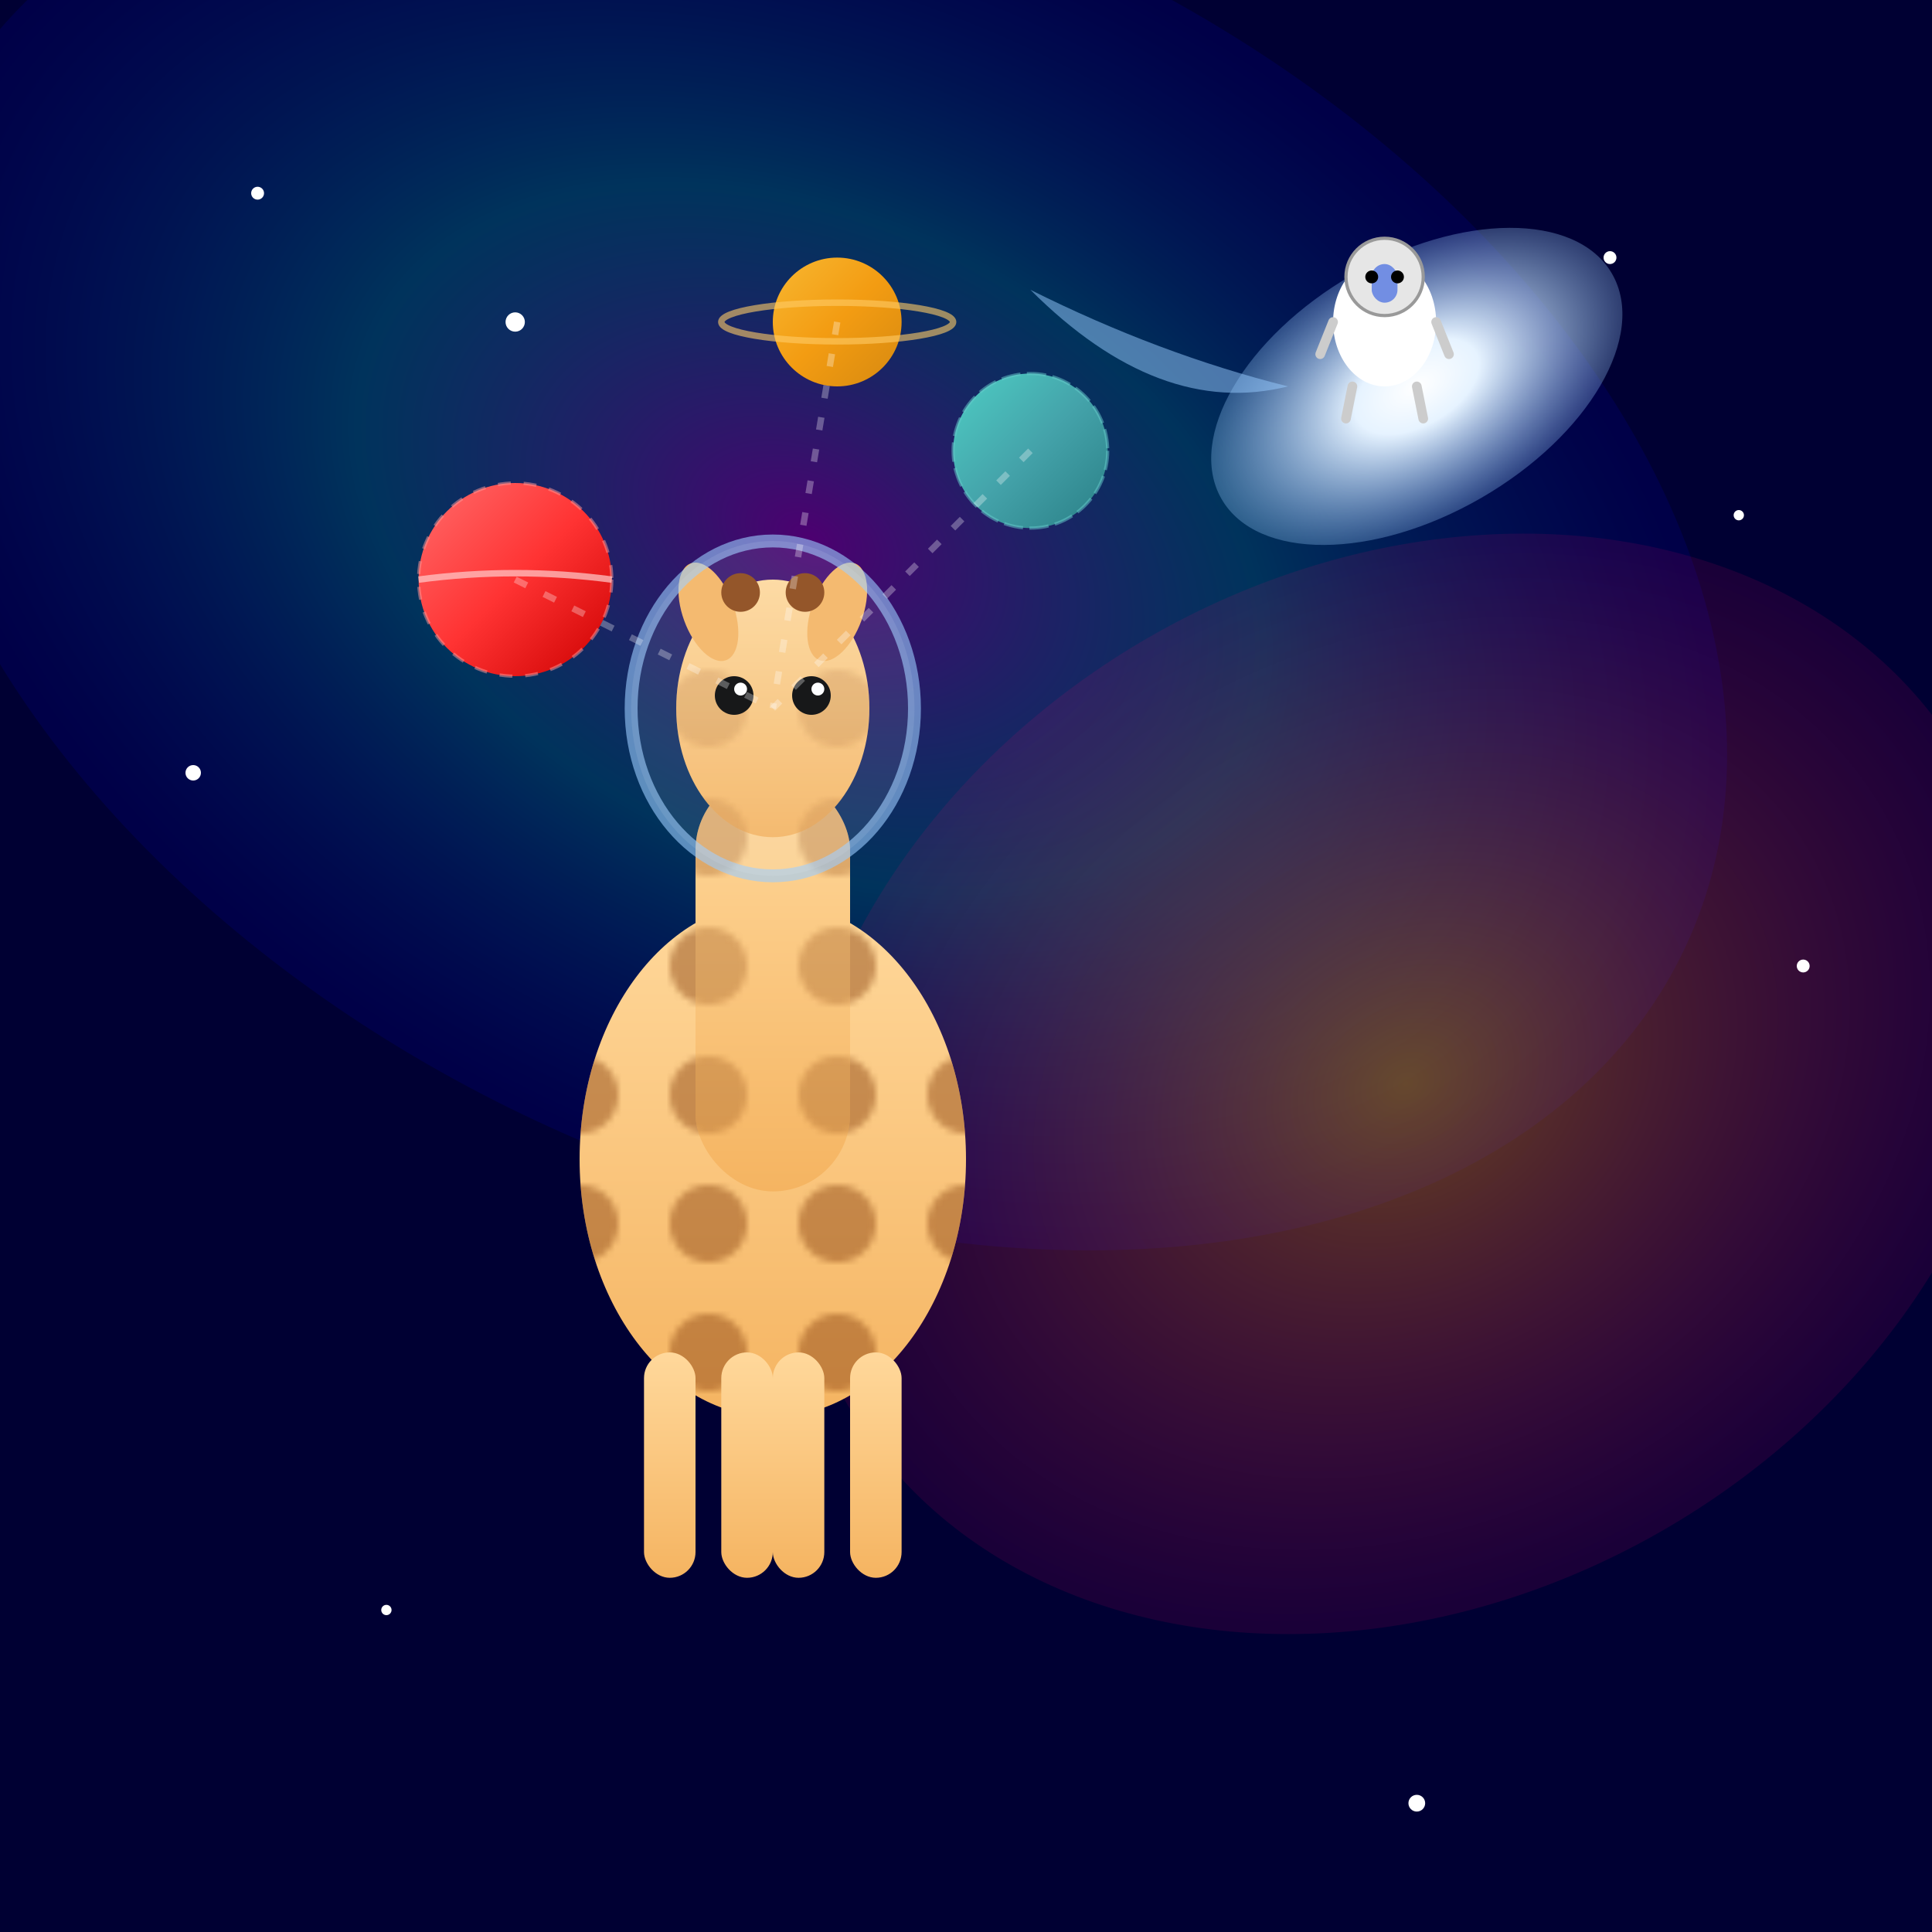
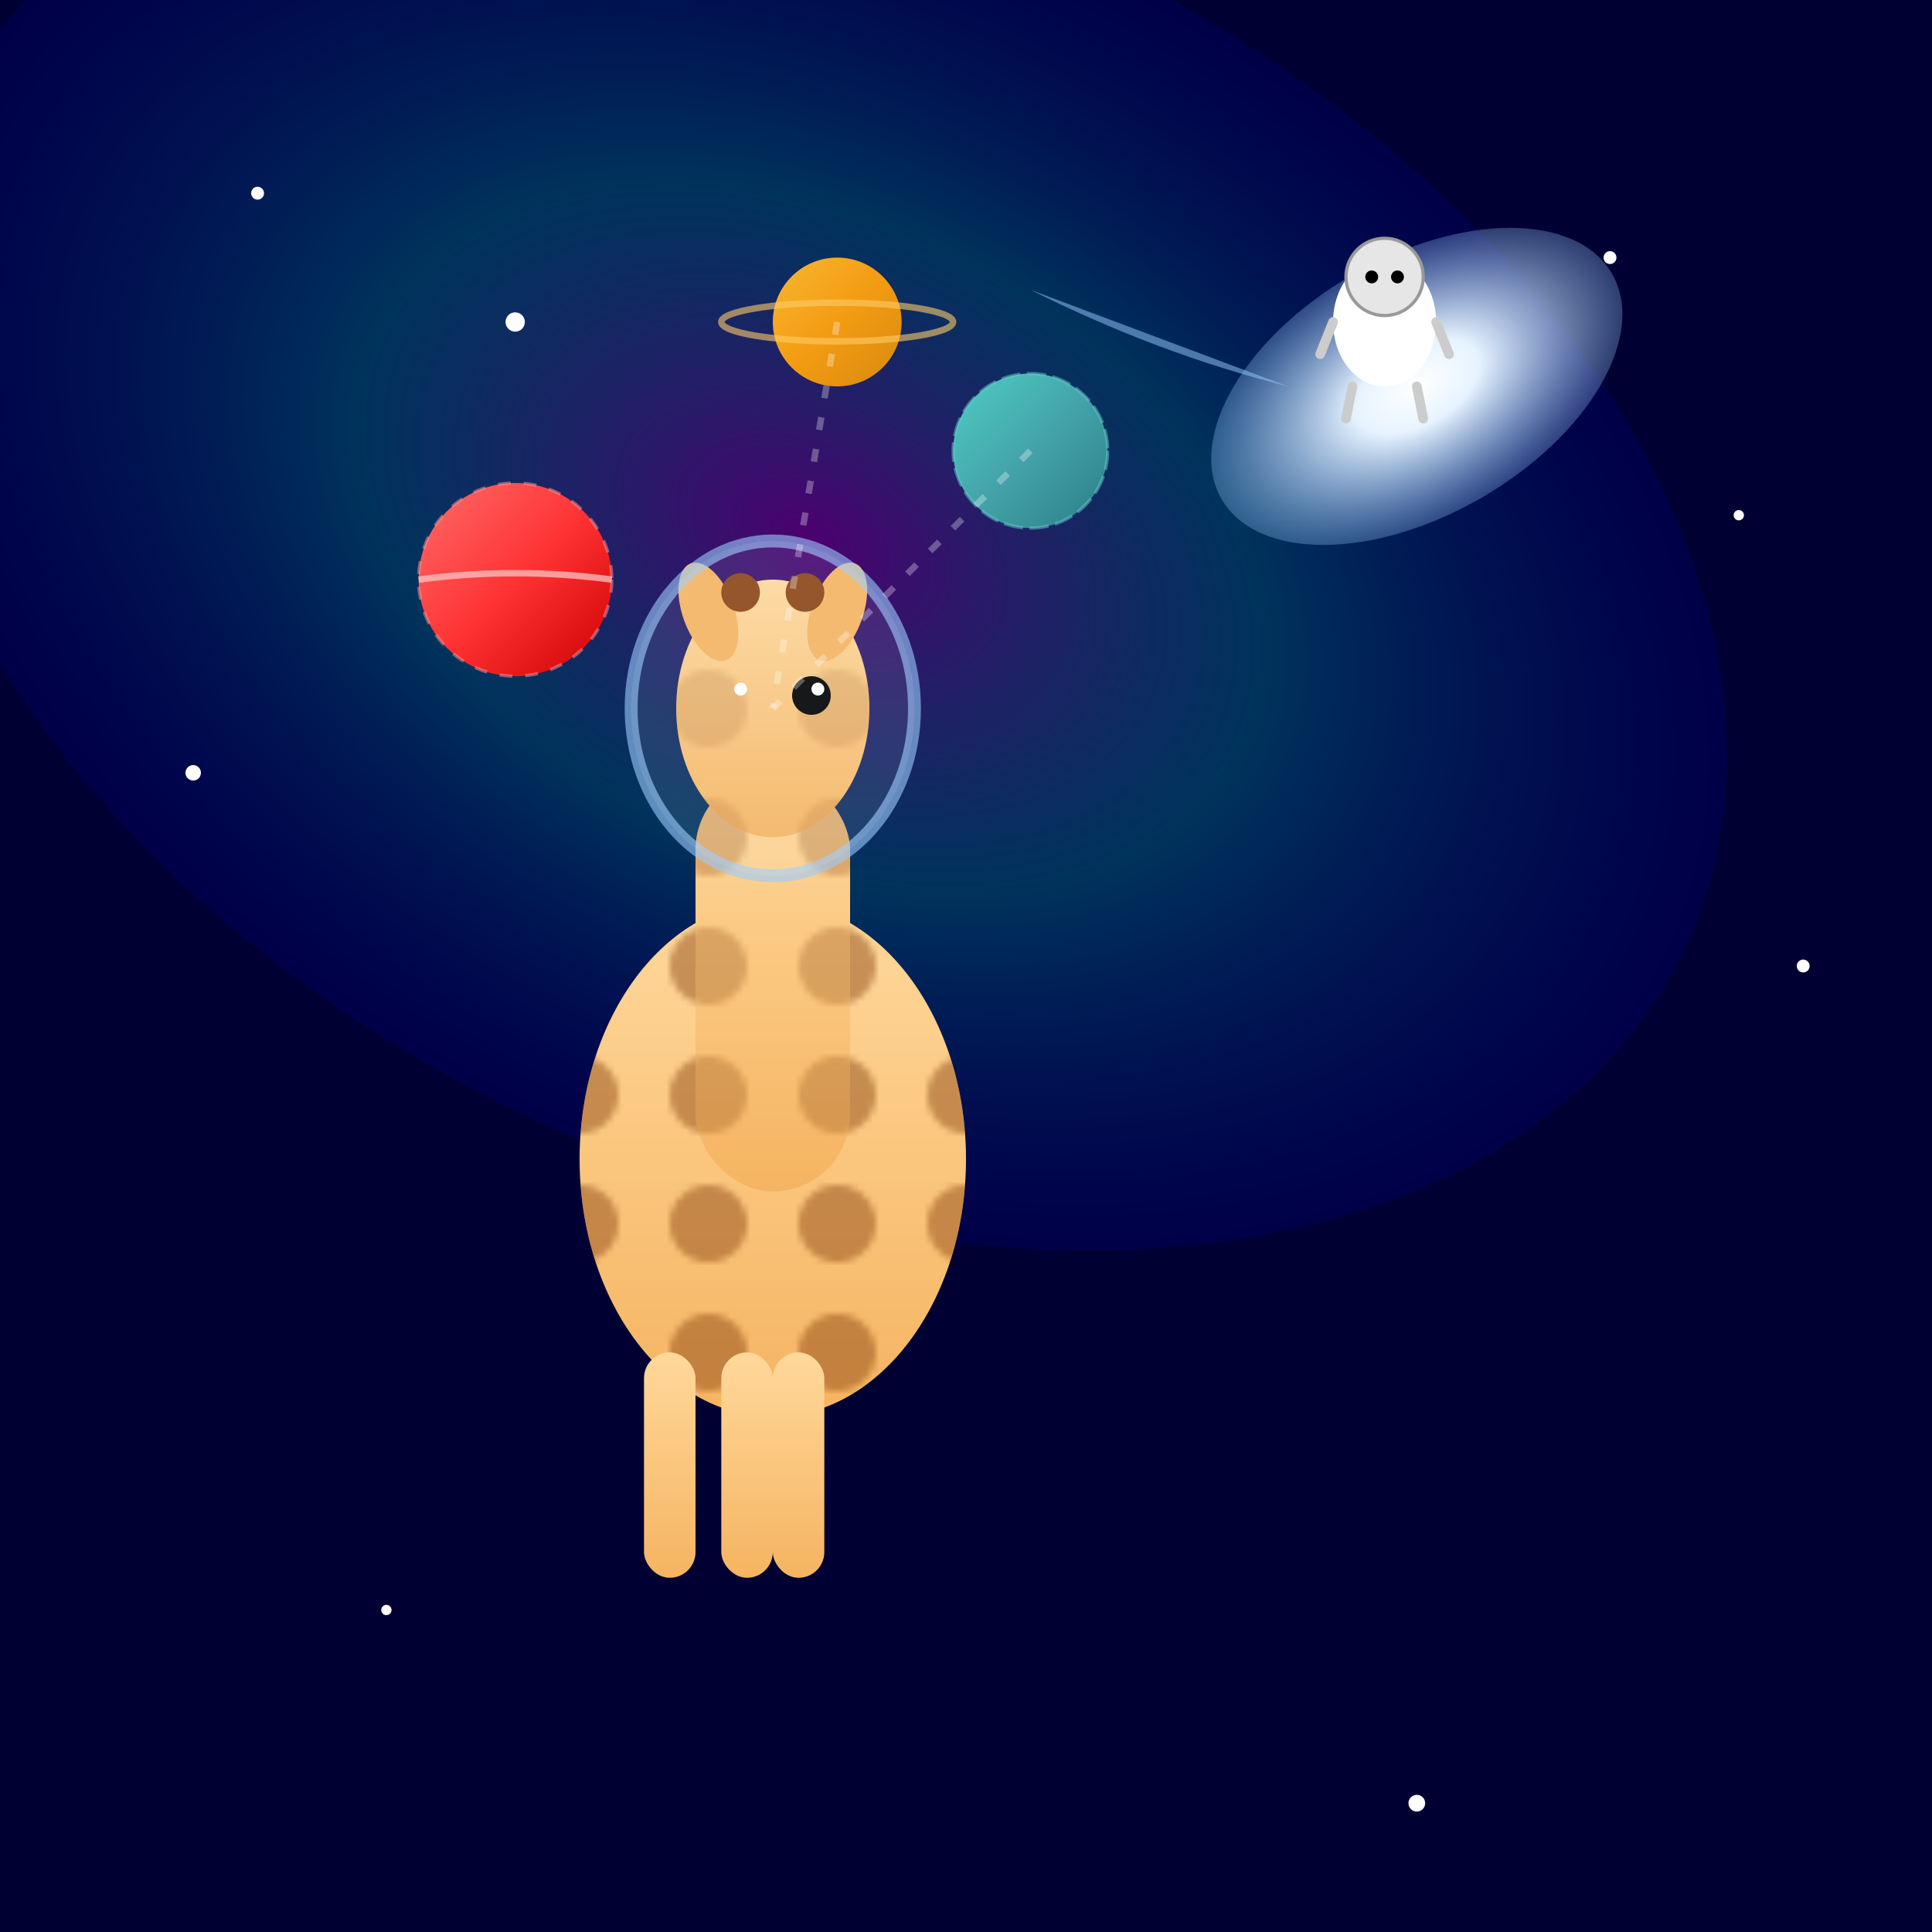
<svg xmlns="http://www.w3.org/2000/svg" viewBox="0 0 300 300">
  <defs>
    <radialGradient id="nebula1">
      <stop offset="0%" stop-color="#ff00ff" stop-opacity="0.3" />
      <stop offset="50%" stop-color="#00ffff" stop-opacity="0.2" />
      <stop offset="100%" stop-color="#0000ff" stop-opacity="0.1" />
    </radialGradient>
    <radialGradient id="nebula2">
      <stop offset="0%" stop-color="#ffaa00" stop-opacity="0.4" />
      <stop offset="100%" stop-color="#ff0066" stop-opacity="0.1" />
    </radialGradient>
    <linearGradient id="planet1" x1="0%" y1="0%" x2="100%" y2="100%">
      <stop offset="0%" stop-color="#ff6b6b" />
      <stop offset="50%" stop-color="#ff3333" />
      <stop offset="100%" stop-color="#cc0000" />
    </linearGradient>
    <linearGradient id="planet2" x1="0%" y1="0%" x2="100%" y2="100%">
      <stop offset="0%" stop-color="#4ecdc4" />
      <stop offset="50%" stop-color="#44a3aa" />
      <stop offset="100%" stop-color="#2a7f86" />
    </linearGradient>
    <linearGradient id="planet3" x1="0%" y1="0%" x2="100%" y2="100%">
      <stop offset="0%" stop-color="#f7b731" />
      <stop offset="50%" stop-color="#f39c12" />
      <stop offset="100%" stop-color="#d68910" />
    </linearGradient>
    <linearGradient id="giraffeBody" x1="0%" y1="0%" x2="0%" y2="100%">
      <stop offset="0%" stop-color="#ffd89b" />
      <stop offset="100%" stop-color="#f5b461" />
    </linearGradient>
    <pattern id="giraffeSpots" patternUnits="userSpaceOnUse" width="20" height="20">
      <circle cx="10" cy="10" r="6" fill="#8b4513" opacity="0.8" />
    </pattern>
    <radialGradient id="cometGrad">
      <stop offset="0%" stop-color="#ffffff" />
      <stop offset="30%" stop-color="#e6f3ff" />
      <stop offset="100%" stop-color="#99ccff" stop-opacity="0.3" />
    </radialGradient>
    <filter id="glow">
      <feGaussianBlur stdDeviation="3" result="coloredBlur" />
      <feMerge>
        <feMergeNode in="coloredBlur" />
        <feMergeNode in="SourceGraphic" />
      </feMerge>
    </filter>
  </defs>
  <rect width="300" height="300" fill="#000033" />
  <ellipse cx="100" cy="100" rx="150" ry="100" fill="url(#nebula1)" transform="rotate(25 150 150)" />
-   <ellipse cx="200" cy="200" rx="100" ry="80" fill="url(#nebula2)" transform="rotate(-30 150 150)" />
  <circle cx="40" cy="30" r="1" fill="white" filter="url(#glow)" />
  <circle cx="80" cy="50" r="1.5" fill="white" filter="url(#glow)" />
  <circle cx="250" cy="40" r="1" fill="white" filter="url(#glow)" />
  <circle cx="270" cy="80" r="0.8" fill="white" filter="url(#glow)" />
  <circle cx="30" cy="120" r="1.2" fill="white" filter="url(#glow)" />
  <circle cx="280" cy="150" r="1" fill="white" filter="url(#glow)" />
  <circle cx="60" cy="250" r="0.8" fill="white" filter="url(#glow)" />
  <circle cx="220" cy="280" r="1.3" fill="white" filter="url(#glow)" />
  <g transform="translate(220, 60)">
    <ellipse cx="0" cy="0" rx="35" ry="20" fill="url(#cometGrad)" transform="rotate(-30)" />
-     <path d="M-20,0 Q-40,-5 -60,-15 Q-40,5 -20,0" fill="#99ccff" opacity="0.5" />
+     <path d="M-20,0 Q-40,-5 -60,-15 " fill="#99ccff" opacity="0.5" />
    <path d="M-20,0 Q-35,0 -55,0 Q-35,0 -20,0" fill="#ccddff" opacity="0.3" />
  </g>
  <g transform="translate(215, 55)">
    <ellipse cx="0" cy="-5" rx="8" ry="10" fill="white" />
    <circle cx="0" cy="-12" r="6" fill="#e6e6e6" stroke="#999" stroke-width="0.5" />
-     <rect x="-2" y="-14" width="4" height="6" rx="2" fill="#4169e1" opacity="0.7" />
    <circle cx="-2" cy="-12" r="1" fill="black" />
    <circle cx="2" cy="-12" r="1" fill="black" />
    <path d="M-8,-5 L-10,0 M8,-5 L10,0" stroke="#ccc" stroke-width="1.5" stroke-linecap="round" />
    <path d="M-5,5 L-6,10 M5,5 L6,10" stroke="#ccc" stroke-width="1.5" stroke-linecap="round" />
  </g>
  <g transform="translate(120, 180)">
    <ellipse cx="0" cy="0" rx="30" ry="40" fill="url(#giraffeBody)" />
    <ellipse cx="0" cy="0" rx="30" ry="40" fill="url(#giraffeSpots)" opacity="0.6" />
    <rect x="-12" y="-60" width="24" height="65" fill="url(#giraffeBody)" rx="12" />
    <rect x="-12" y="-60" width="24" height="65" fill="url(#giraffeSpots)" opacity="0.6" rx="12" />
    <ellipse cx="0" cy="-70" rx="15" ry="20" fill="url(#giraffeBody)" />
    <ellipse cx="0" cy="-70" rx="15" ry="20" fill="url(#giraffeSpots)" opacity="0.6" />
    <ellipse cx="-10" cy="-85" rx="4" ry="8" fill="#f5b461" transform="rotate(-20 -10 -85)" />
    <ellipse cx="10" cy="-85" rx="4" ry="8" fill="#f5b461" transform="rotate(20 10 -85)" />
    <circle cx="-5" cy="-88" r="3" fill="#8b4513" />
    <circle cx="5" cy="-88" r="3" fill="#8b4513" />
-     <circle cx="-6" cy="-72" r="3" fill="black" />
    <circle cx="6" cy="-72" r="3" fill="black" />
    <circle cx="-5" cy="-73" r="1" fill="white" />
    <circle cx="7" cy="-73" r="1" fill="white" />
    <ellipse cx="0" cy="-70" rx="22" ry="26" fill="none" stroke="#99ccff" stroke-width="2" opacity="0.6" />
    <ellipse cx="0" cy="-70" rx="22" ry="26" fill="#e6f3ff" opacity="0.1" />
    <rect x="-20" y="30" width="8" height="35" fill="url(#giraffeBody)" rx="4" />
    <rect x="-8" y="30" width="8" height="35" fill="url(#giraffeBody)" rx="4" />
    <rect x="0" y="30" width="8" height="35" fill="url(#giraffeBody)" rx="4" />
-     <rect x="12" y="30" width="8" height="35" fill="url(#giraffeBody)" rx="4" />
  </g>
  <circle cx="80" cy="90" r="15" fill="url(#planet1)" filter="url(#glow)">
    <animateTransform attributeName="transform" type="rotate" from="0 80 90" to="360 80 90" dur="8s" repeatCount="indefinite" />
  </circle>
  <circle cx="160" cy="70" r="12" fill="url(#planet2)" filter="url(#glow)">
    <animateTransform attributeName="transform" type="rotate" from="0 160 70" to="-360 160 70" dur="6s" repeatCount="indefinite" />
  </circle>
  <circle cx="130" cy="50" r="10" fill="url(#planet3)" filter="url(#glow)">
    <animateTransform attributeName="transform" type="rotate" from="0 130 50" to="360 130 50" dur="5s" repeatCount="indefinite" />
  </circle>
  <g>
    <circle cx="80" cy="90" r="15" fill="none" stroke="#ff9999" stroke-width="0.5" stroke-dasharray="2,2" opacity="0.5" />
    <path d="M65,90 Q80,88 95,90" fill="none" stroke="#ffcccc" stroke-width="1" opacity="0.7" />
  </g>
  <g>
    <circle cx="160" cy="70" r="12" fill="none" stroke="#66cccc" stroke-width="0.5" stroke-dasharray="3,1" opacity="0.5" />
  </g>
  <g>
    <ellipse cx="130" cy="50" rx="18" ry="3" fill="none" stroke="#ffcc66" stroke-width="1" opacity="0.6" />
  </g>
-   <path d="M80,90 Q100,100 120,110" fill="none" stroke="white" stroke-width="1" opacity="0.3" stroke-dasharray="2,3" />
  <path d="M160,70 Q140,90 120,110" fill="none" stroke="white" stroke-width="1" opacity="0.3" stroke-dasharray="2,3" />
  <path d="M130,50 Q125,80 120,110" fill="none" stroke="white" stroke-width="1" opacity="0.3" stroke-dasharray="2,3" />
</svg>